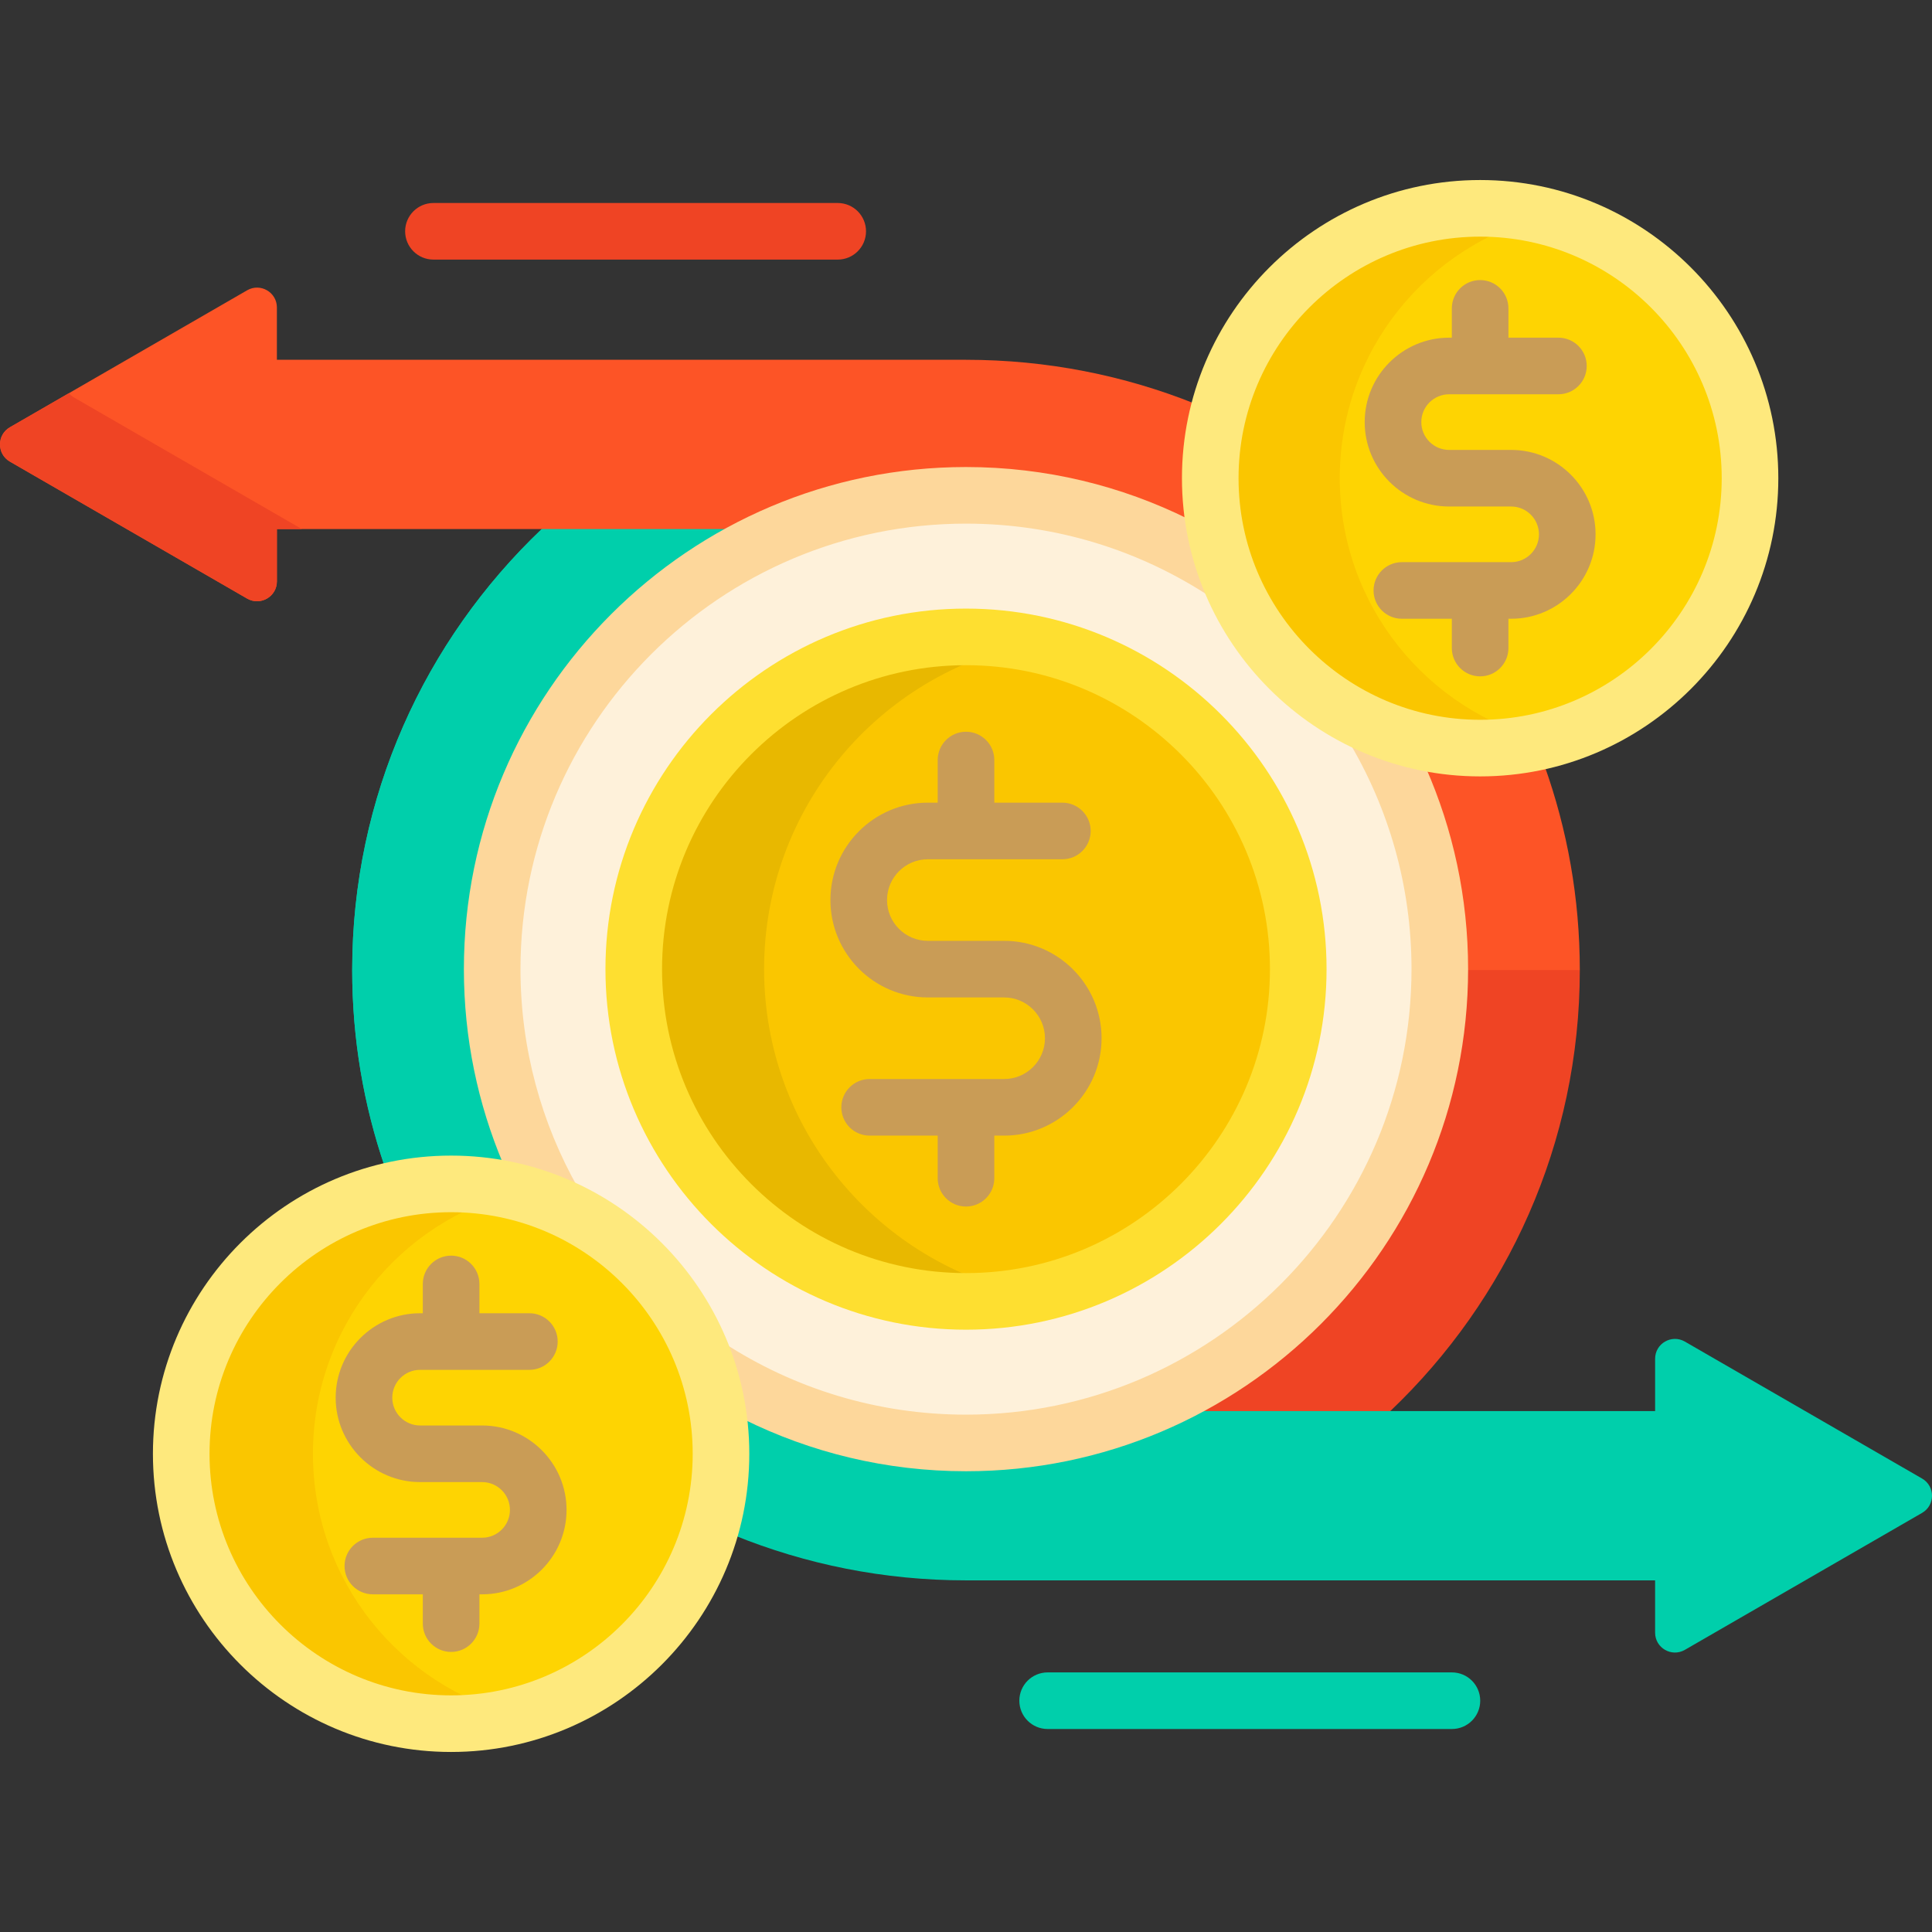
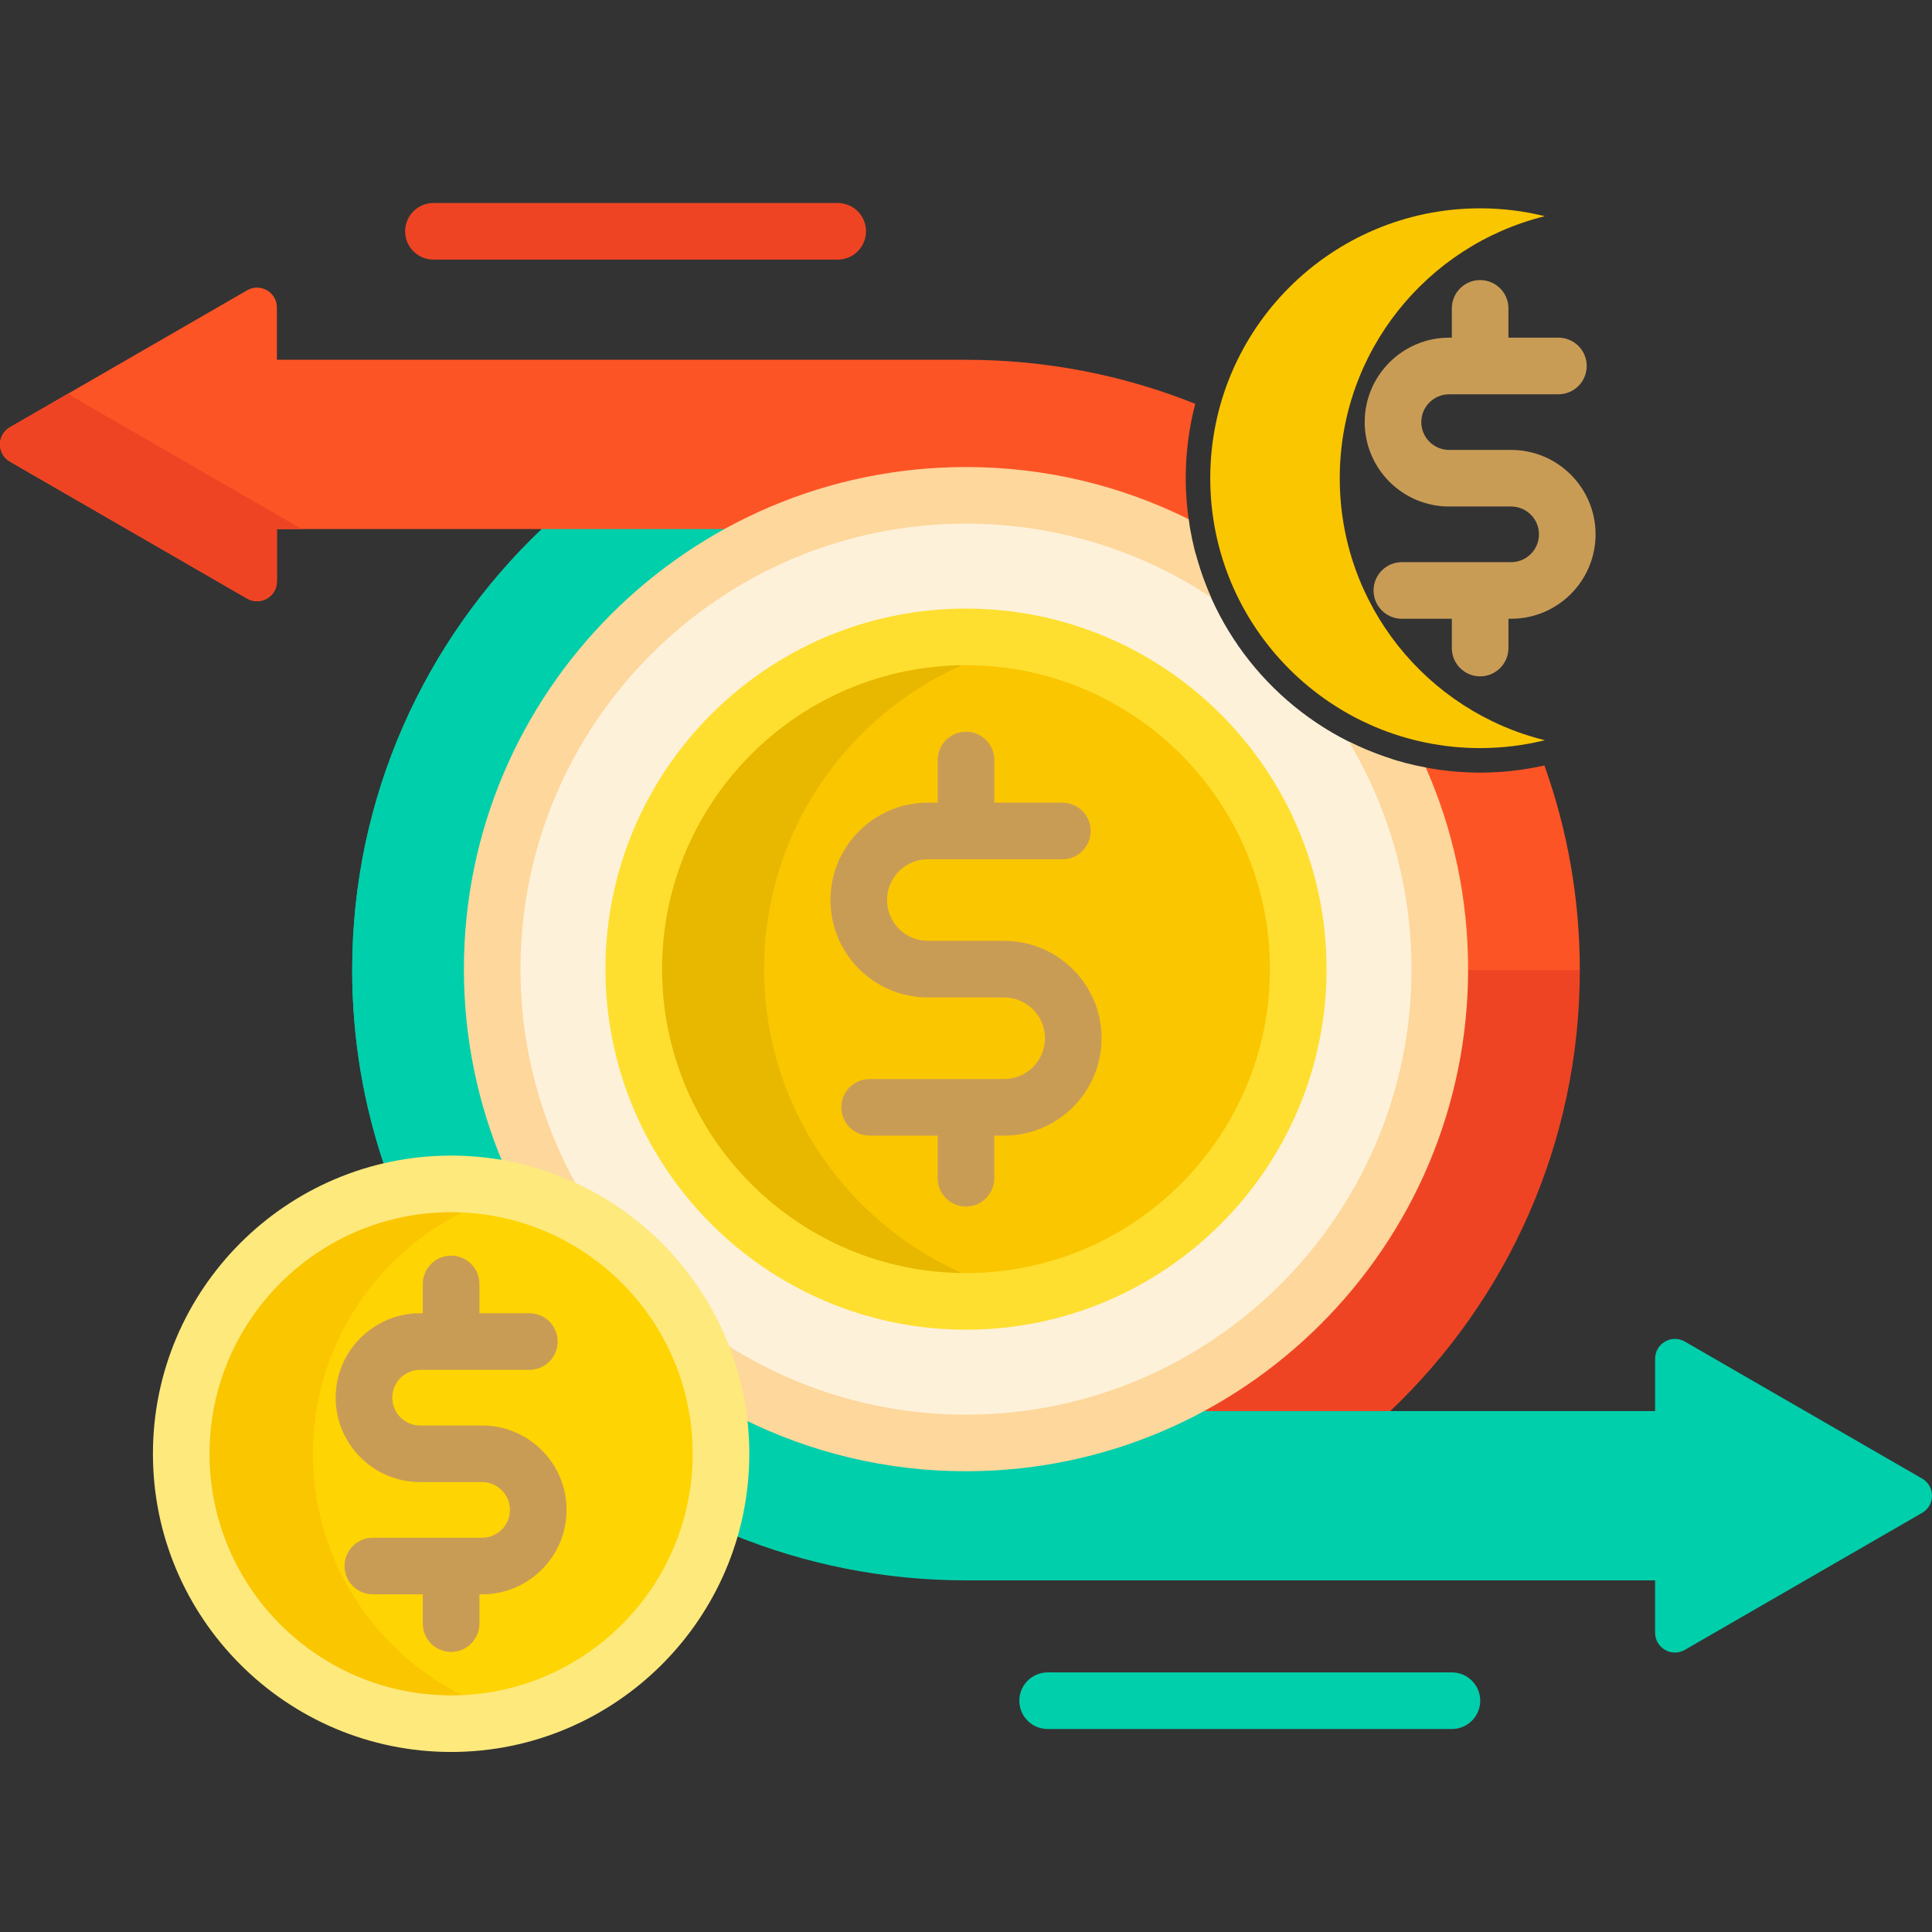
<svg xmlns="http://www.w3.org/2000/svg" id="Capa_1" enable-background="new 0 0 512 512" height="512" viewBox="0 0 512 512" width="512">
  <rect x="0" y="0" width="512" height="512" fill="#333333" stroke="none" />
  <g>
    <g>
      <g>
        <path d="m388.063 256.08-.002.998c-.089 48.427-26.691 92.874-69.425 115.995v1.879h48.364l1.436-1c30.951-29.444 50.229-70.918 50.229-116.872l-1.665-1z" fill="#ef4424" />
      </g>
      <g fill="#00cfab">
        <path d="m132.758 308.387 1.783.305-.69-1.672c-6.58-15.955-9.916-32.84-9.916-50.187 0-48.101 26.262-92.453 68.537-115.749v-1.876h-46.472l-2.436 1c-30.951 29.444-50.229 70.918-50.229 116.872 0 18.259 3.047 35.81 8.657 52.182 5.648-1.304 11.519-2.017 17.557-2.017 4.345.001 8.789.384 13.209 1.142z" style="&#10;    fill: #00cfab;&#10;" />
        <path d="m509.372 391.83-62.866-36.296c-3.504-2.023-7.885.506-7.885 4.552v13.866h-121.682c-18.247 9.54-38.977 14.945-60.939 14.945-20.124 0-39.461-4.434-57.475-13.177l-1.627-.79.196 1.798c.316 2.894.477 5.766.477 8.54 0 7.486-1.082 14.72-3.059 21.578 18.971 7.708 39.728 11.967 61.488 11.967h182.621v13.866c0 4.047 4.381 6.576 7.885 4.552l62.866-36.296c3.504-2.024 3.504-7.082 0-9.105z" style="&#10;    fill: #00cfab;&#10;" />
      </g>
      <g>
        <path d="m110.745 257.08c0-45.954 19.278-87.428 50.229-116.872h-17.41c-30.951 29.444-50.229 70.918-50.229 116.872 0 18.259 3.047 35.81 8.657 52.182 5.394-1.246 10.996-1.937 16.749-1.996-5.183-15.8-7.996-32.665-7.996-50.186z" fill="#00cfab" />
      </g>
      <g fill="#fd5426">
        <path d="m256 124.768c21.264 0 41.367 5.059 59.179 14.025-.618-3.932-.95-7.958-.95-12.061 0-6.809.882-13.414 2.528-19.714-18.773-7.521-39.276-11.67-60.757-11.67h-182.621v-13.865c0-4.047-4.381-6.576-7.885-4.552l-62.866 36.295c-3.504 2.023-3.504 7.082 0 9.105l62.866 36.296c3.504 2.023 7.885-.506 7.885-4.552v-13.865h120.712c18.477-9.85 39.551-15.442 61.909-15.442z" />
        <path d="m388.064 256.833c0 .083-.003.165-.003.247h30.604c0-19.021-3.313-37.27-9.379-54.222-5.488 1.227-11.184 1.896-17.036 1.896-5.339 0-10.55-.551-15.59-1.581 7.325 16.405 11.404 34.564 11.404 53.66z" />
      </g>
      <g>
        <g>
-           <path d="m19.626 105.348c-.544-.314-.994-.708-1.369-1.145l-15.629 9.024c-3.504 2.023-3.504 7.081 0 9.105l62.866 36.296c3.504 2.023 7.885-.506 7.885-4.552v-13.865h6.627z" fill="#ef4424" />
+           <path d="m19.626 105.348c-.544-.314-.994-.708-1.369-1.145l-15.629 9.024c-3.504 2.023-3.504 7.081 0 9.105l62.866 36.296c3.504 2.023 7.885-.506 7.885-4.552v-13.865h6.627" fill="#ef4424" />
        </g>
      </g>
      <g>
        <path d="m316.92 147.02c-18.043-10.031-38.812-15.752-60.92-15.752-69.347 0-125.565 56.217-125.565 125.565 0 19.285 4.353 37.551 12.121 53.878 26.041 8.053 46.282 29.404 52.786 56.081 17.982 9.941 38.657 15.606 60.658 15.606 69.348 0 125.565-56.217 125.565-125.565 0-20.038-4.702-38.976-13.05-55.782-25.098-8.035-44.698-28.45-51.595-54.031z" fill="#fef1da" />
      </g>
      <g fill="#fdd79b">
        <path d="m153.234 314.901c-9.733-17.157-15.299-36.974-15.299-58.068 0-65.101 52.964-118.065 118.065-118.065 23.96 0 46.272 7.181 64.908 19.495-2.875-6.48-4.893-13.417-5.908-20.675-17.791-8.839-37.824-13.82-59-13.82-73.372 0-133.065 59.693-133.065 133.065 0 18.312 3.719 35.772 10.44 51.664 6.982 1.255 13.651 3.42 19.859 6.404z" />
        <path d="m357.472 196.545c10.531 17.658 16.592 38.277 16.592 60.288 0 65.101-52.964 118.064-118.064 118.064-23.656 0-45.705-6.998-64.197-19.026 2.599 6.365 4.376 13.144 5.209 20.212 17.788 8.835 37.816 13.813 58.987 13.813 73.372 0 133.064-59.692 133.064-133.064 0-18.995-4.01-37.069-11.213-53.433-7.185-1.346-14.026-3.677-20.378-6.854z" />
      </g>
      <g>
        <g>
          <circle cx="256" cy="256.833" fill="#fac600" r="88.049" />
        </g>
        <g>
          <path d="m202.493 256.833c0-42.716 30.422-78.317 70.778-86.345-5.586-1.111-11.359-1.704-17.271-1.704-48.628 0-88.049 39.421-88.049 88.049s39.421 88.049 88.049 88.049c5.912 0 11.685-.593 17.271-1.704-40.357-8.028-70.778-43.629-70.778-86.345z" fill="#e8b800" />
        </g>
        <g>
          <path d="m256 352.382c-52.686 0-95.549-42.863-95.549-95.549 0-52.687 42.863-95.55 95.549-95.55 52.687 0 95.55 42.863 95.55 95.55 0 52.686-42.863 95.549-95.55 95.549zm0-176.099c-44.415 0-80.549 36.134-80.549 80.55 0 44.415 36.134 80.549 80.549 80.549s80.55-36.134 80.55-80.549c0-44.416-36.135-80.55-80.55-80.55z" fill="#fedf30" />
        </g>
        <path d="m266.118 249.333h-20.237c-5.96 0-10.809-4.849-10.809-10.81s4.849-10.81 10.809-10.81h35.656c4.143 0 7.5-3.358 7.5-7.5s-3.357-7.5-7.5-7.5h-18.037v-11.292c0-4.142-3.357-7.5-7.5-7.5-4.142 0-7.5 3.358-7.5 7.5v11.292h-2.619c-14.231 0-25.809 11.578-25.809 25.81s11.578 25.81 25.809 25.81h20.237c5.96 0 10.81 4.849 10.81 10.81s-4.85 10.81-10.81 10.81h-35.655c-4.142 0-7.5 3.358-7.5 7.5s3.358 7.5 7.5 7.5h18.037v11.291c0 4.142 3.358 7.5 7.5 7.5 4.143 0 7.5-3.358 7.5-7.5v-11.291h2.618c14.231 0 25.81-11.578 25.81-25.81s-11.578-25.81-25.81-25.81z" fill="#c99c56" />
      </g>
      <g>
        <g>
-           <circle cx="392.25" cy="126.732" fill="#fed402" r="71.522" />
-         </g>
+           </g>
        <g>
          <path d="m355.048 126.732c0-33.583 23.152-61.747 54.362-69.435-5.499-1.355-11.243-2.087-17.16-2.087-39.5 0-71.522 32.022-71.522 71.522 0 39.501 32.022 71.522 71.522 71.522 5.917 0 11.661-.732 17.16-2.087-31.21-7.688-54.362-35.851-54.362-69.435z" fill="#fac600" />
        </g>
        <g>
-           <path d="m392.25 205.754c-43.572 0-79.021-35.449-79.021-79.022s35.449-79.022 79.021-79.022c43.573 0 79.022 35.449 79.022 79.022s-35.449 79.022-79.022 79.022zm0-143.044c-35.302 0-64.021 28.72-64.021 64.022s28.72 64.022 64.021 64.022 64.022-28.72 64.022-64.022-28.72-64.022-64.022-64.022z" fill="#fee97d" />
-         </g>
+           </g>
        <path d="m400.47 119.232h-16.438c-4.065 0-7.373-3.307-7.373-7.373s3.308-7.373 7.373-7.373h28.963c4.143 0 7.5-3.358 7.5-7.5s-3.357-7.5-7.5-7.5h-13.245v-7.764c0-4.142-3.357-7.5-7.5-7.5s-7.5 3.358-7.5 7.5v7.764h-.719c-12.337 0-22.373 10.037-22.373 22.373s10.036 22.373 22.373 22.373h16.438c4.065 0 7.372 3.307 7.372 7.373s-3.307 7.373-7.372 7.373h-28.963c-4.143 0-7.5 3.358-7.5 7.5s3.357 7.5 7.5 7.5h13.243v7.764c0 4.142 3.357 7.5 7.5 7.5s7.5-3.358 7.5-7.5v-7.764h.72c12.336 0 22.372-10.037 22.372-22.373s-10.035-22.373-22.371-22.373z" fill="#c99c56" />
      </g>
      <g>
        <g>
          <circle cx="119.549" cy="385.268" fill="#fed402" r="71.522" />
        </g>
        <g>
          <path d="m82.93 385.268c0-33.48 23.007-61.577 54.071-69.368-5.587-1.401-11.43-2.154-17.451-2.154-39.501 0-71.522 32.022-71.522 71.522 0 39.501 32.021 71.522 71.522 71.522 6.021 0 11.865-.753 17.451-2.154-31.064-7.791-54.071-35.889-54.071-69.368z" fill="#fac600" />
        </g>
        <g>
          <path d="m119.549 464.29c-43.573 0-79.022-35.449-79.022-79.022s35.449-79.022 79.022-79.022 79.022 35.449 79.022 79.022-35.449 79.022-79.022 79.022zm0-143.044c-35.302 0-64.022 28.72-64.022 64.022s28.72 64.022 64.022 64.022 64.022-28.72 64.022-64.022-28.72-64.022-64.022-64.022z" fill="#fee97d" />
        </g>
        <path d="m127.768 377.768h-16.438c-4.065 0-7.373-3.307-7.373-7.373s3.307-7.373 7.373-7.373h28.963c4.142 0 7.5-3.358 7.5-7.5s-3.358-7.5-7.5-7.5h-13.244v-7.764c0-4.142-3.358-7.5-7.5-7.5s-7.5 3.358-7.5 7.5v7.764h-.719c-12.336 0-22.373 10.037-22.373 22.373s10.036 22.373 22.373 22.373h16.438c4.065 0 7.373 3.307 7.373 7.373s-3.307 7.373-7.373 7.373h-28.962c-4.142 0-7.5 3.358-7.5 7.5s3.358 7.5 7.5 7.5h13.243v7.764c0 4.142 3.358 7.5 7.5 7.5s7.5-3.358 7.5-7.5v-7.764h.719c12.336 0 22.373-10.037 22.373-22.373s-10.037-22.373-22.373-22.373z" fill="#c99c56" />
      </g>
    </g>
    <g>
      <g>
        <path d="m222.004 68.796h-107.139c-4.142 0-7.5-3.358-7.5-7.5s3.358-7.5 7.5-7.5h107.139c4.142 0 7.5 3.358 7.5 7.5s-3.358 7.5-7.5 7.5z" fill="#ef4424" />
      </g>
      <g>
        <path d="m384.772 458.204h-107.138c-4.143 0-7.5-3.358-7.5-7.5s3.357-7.5 7.5-7.5h107.139c4.143 0 7.5 3.358 7.5 7.5s-3.358 7.5-7.501 7.5z" fill="#00cfab" />
      </g>
    </g>
  </g>
</svg>